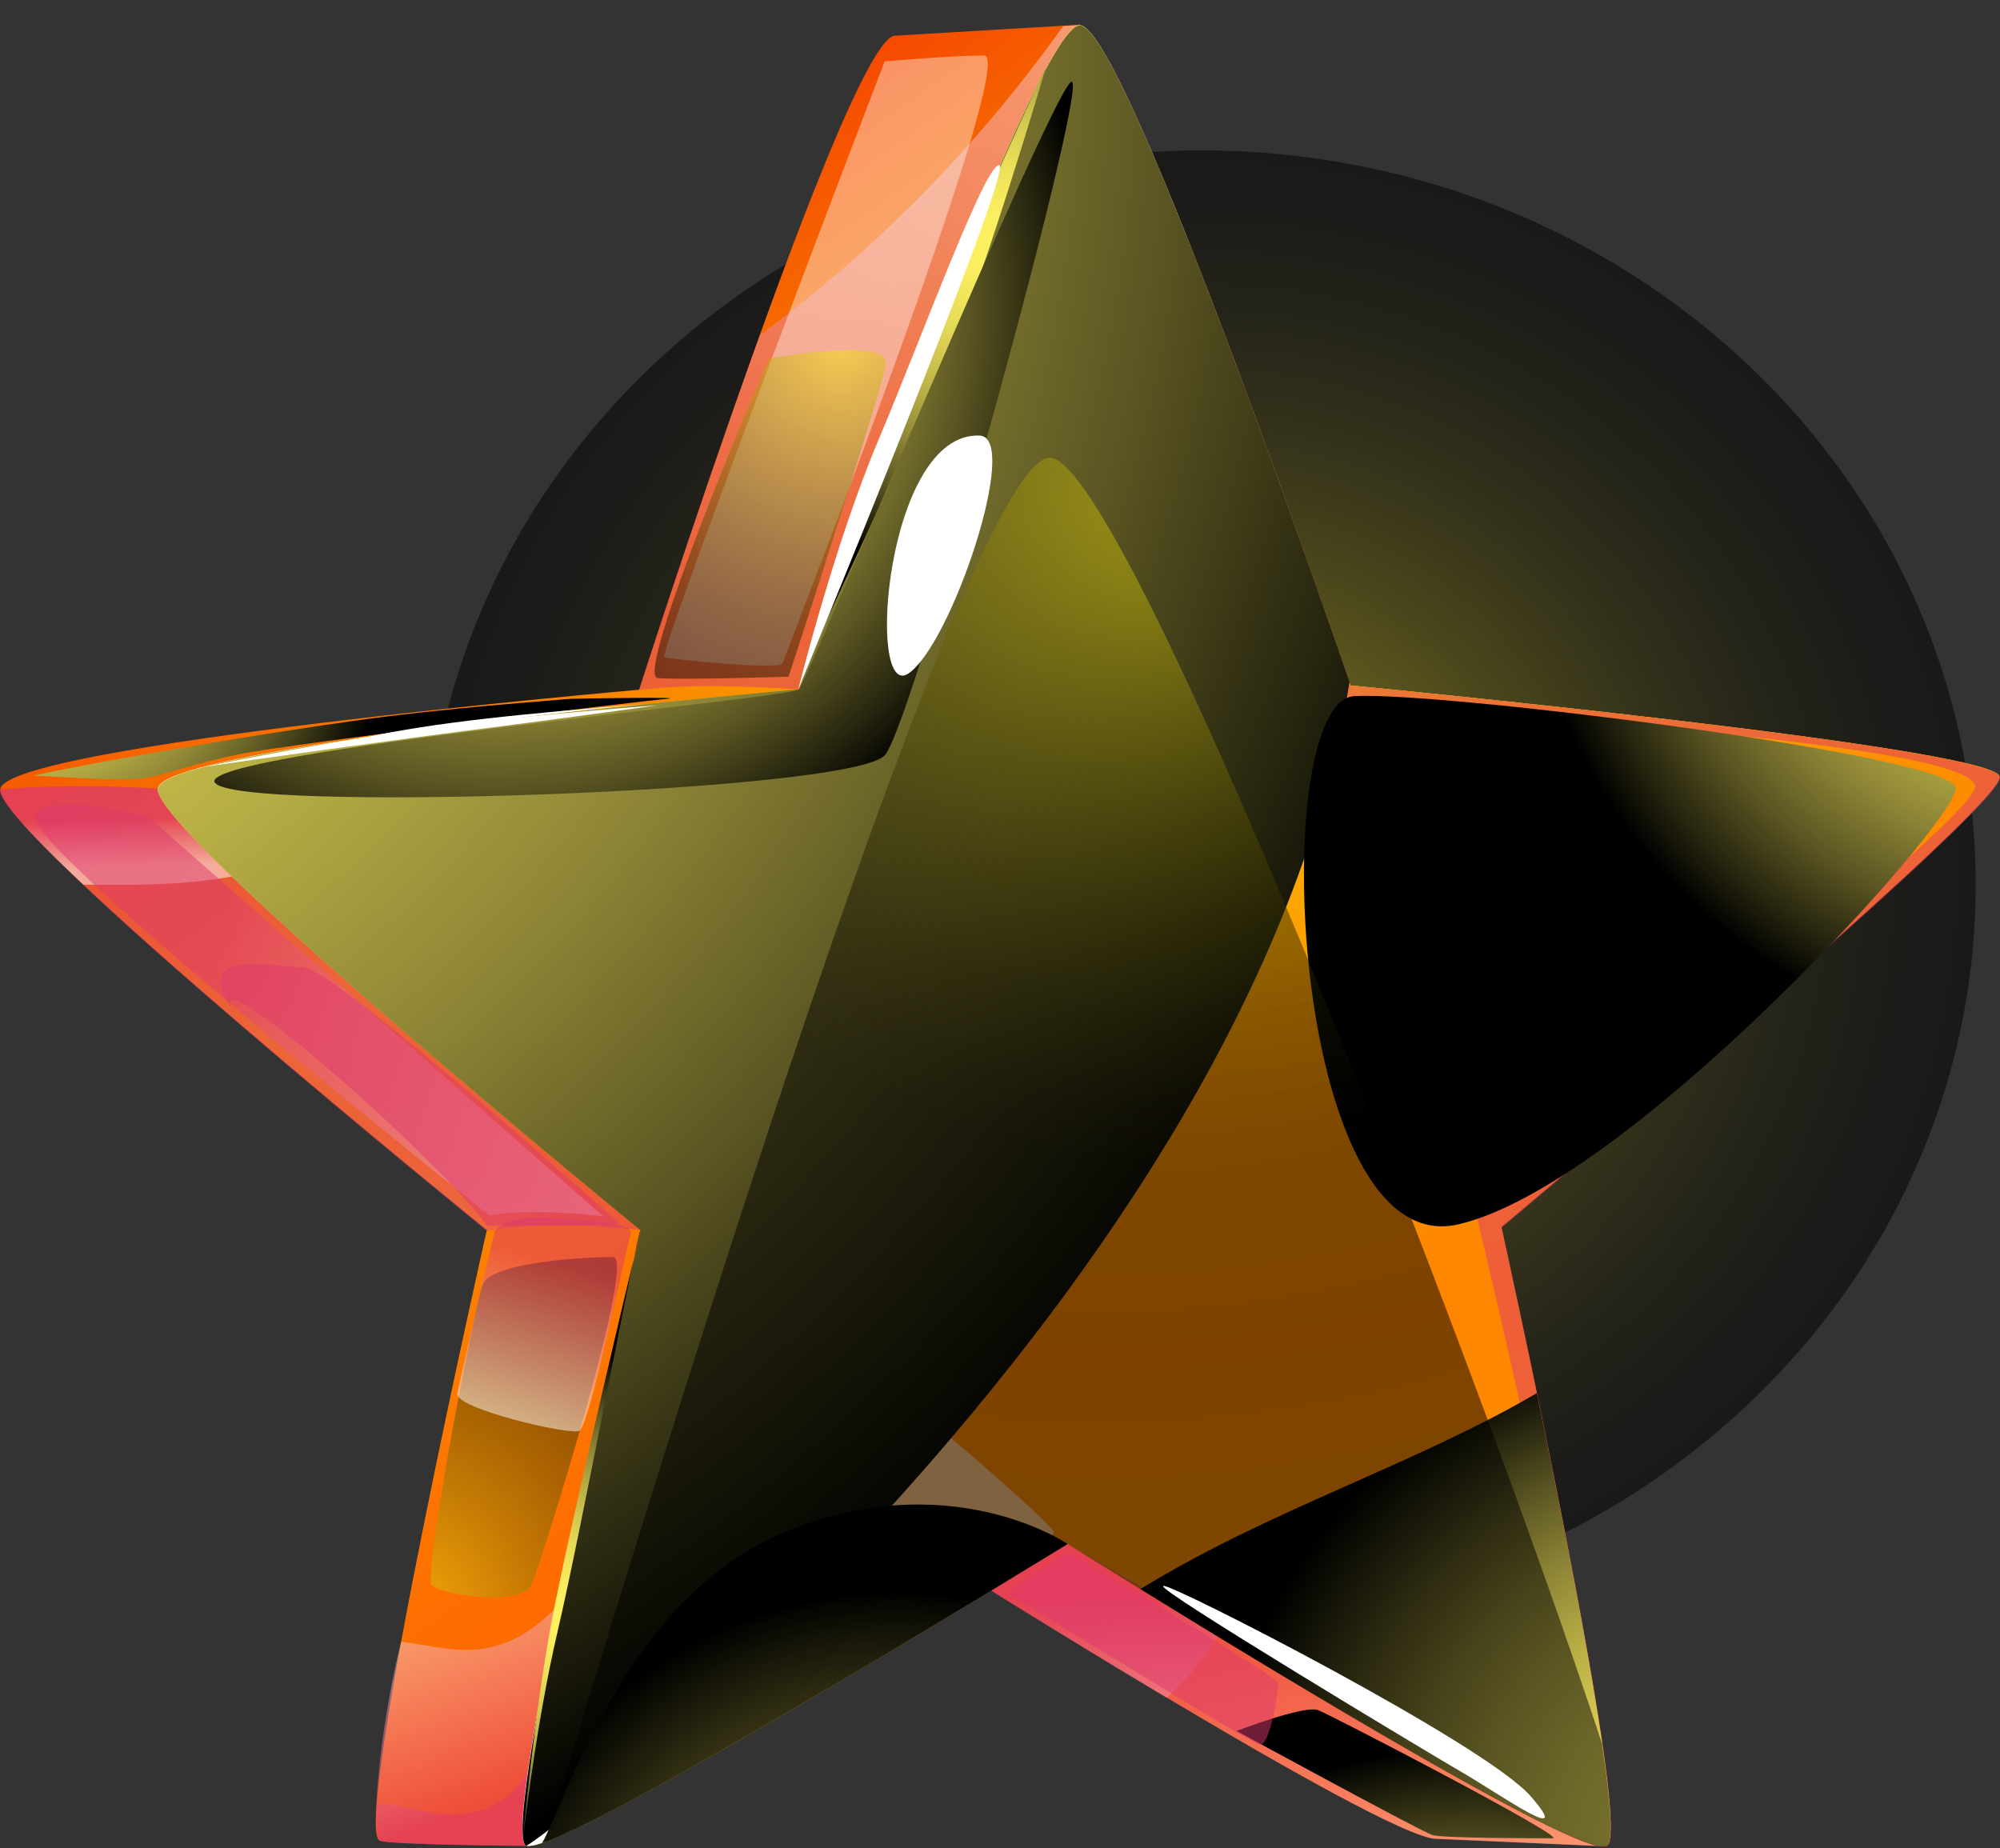
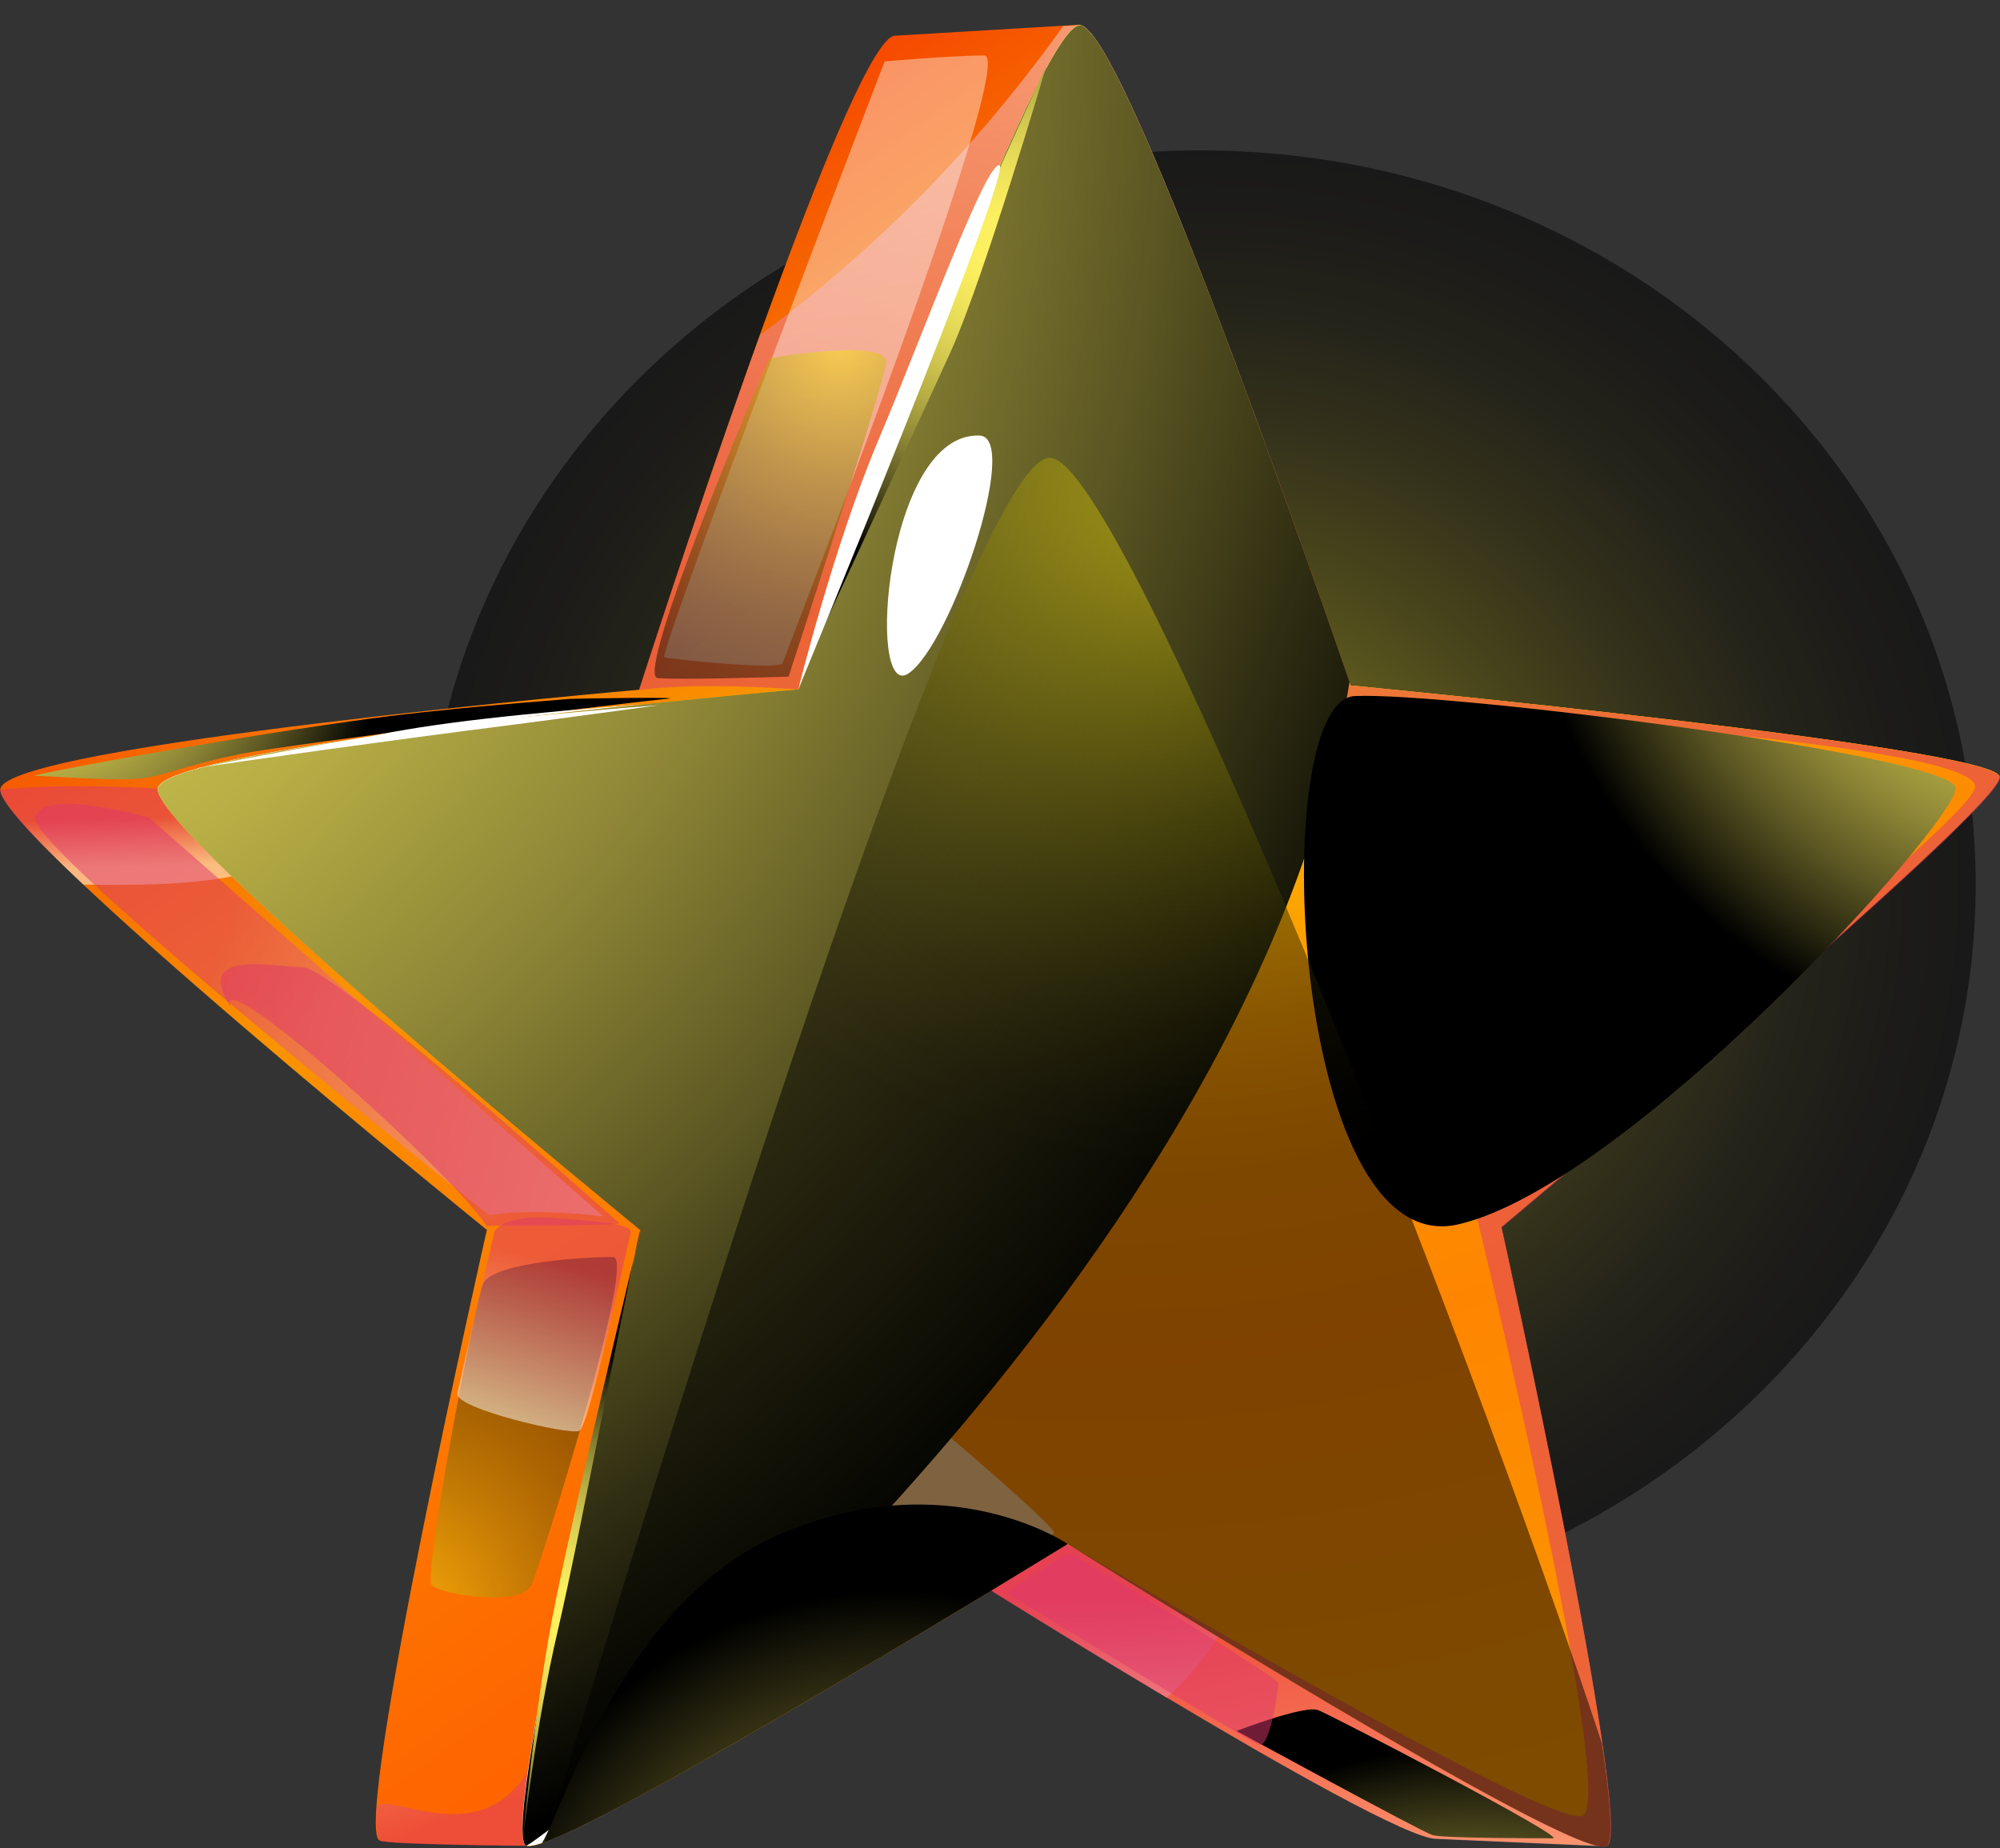
<svg xmlns="http://www.w3.org/2000/svg" fill="none" viewBox="0 0 79 73" height="73" width="79">
  <rect x="0" y="0" width="79" height="73" fill="#333333" stroke="none" />
  <path fill="url(#paint0_radial_50_41489)" d="M47.423 63.94C64.332 63.94 78.04 50.956 78.04 34.94C78.04 18.924 64.332 5.94 47.423 5.94C30.513 5.94 16.806 18.924 16.806 34.94C16.806 50.956 30.513 63.94 47.423 63.94Z" opacity="0.5" style="mix-blend-mode:screen" />
  <path fill="url(#paint1_radial_50_41489)" d="M40.748 3.278C38.28 3.431 36.44 2.943 35.896 3.613C35.352 4.282 40.204 4.17 40.79 4.114C41.375 4.059 42.63 3.166 40.748 3.278Z" clip-rule="evenodd" fill-rule="evenodd" style="mix-blend-mode:screen" />
  <path fill="url(#paint2_linear_50_41489)" d="M19.226 48.603C19.226 48.603 13.914 72.04 14.987 72.695C15.28 72.863 20.829 72.904 20.829 72.904L36.194 60.97C36.194 60.97 54.625 72.639 56.73 72.626C56.8 72.626 63.353 72.918 63.353 72.918L53.161 48.464C53.161 48.464 72.792 31.845 72.611 30.701C72.443 29.53 46.985 27.09 46.985 27.09L42.635 0.977C42.635 0.977 35.566 1.395 35.357 1.409C33.531 1.423 25.249 27.244 25.249 27.244C25.249 27.244 0.153 29.433 0.013 31.175C-0.126 32.904 19.24 48.589 19.24 48.589L19.226 48.603Z" clip-rule="evenodd" fill-rule="evenodd" />
  <path fill="url(#paint3_radial_50_41489)" d="M26.338 27.606C25.362 27.676 11.434 29.39 9.496 29.781C7.558 30.171 6.791 30.534 5.815 30.715C4.853 30.896 1.925 30.645 1.368 30.645C1.019 30.645 7.683 29.363 13.902 28.484C17.624 27.954 21.793 27.676 22.504 27.606C22.616 27.592 27.314 27.522 26.324 27.606H26.338Z" clip-rule="evenodd" fill-rule="evenodd" style="mix-blend-mode:screen" />
  <path fill="url(#paint4_linear_50_41489)" d="M42.637 0.99C42.637 0.99 42.358 1.004 41.996 1.032C38.427 6.023 34.439 9.969 30.02 13.232C27.552 20.063 25.237 27.257 25.237 27.257C27.008 27.034 29.197 27.076 31.553 27.23L46.931 26.728L42.637 0.99Z" clip-rule="evenodd" fill-rule="evenodd" opacity="0.5" style="mix-blend-mode:multiply" />
-   <path fill="url(#paint5_linear_50_41489)" d="M20.85 72.918C20.85 72.918 15.301 72.876 15.008 72.709C14.659 72.5 14.924 68.582 15.845 64.846C17.755 65.069 19.595 65.933 22.035 63.438L30.149 65.696L20.85 72.918Z" clip-rule="evenodd" fill-rule="evenodd" opacity="0.5" style="mix-blend-mode:multiply" />
  <path fill="url(#paint6_linear_50_41489)" d="M20.848 72.918C20.848 72.918 15.299 72.876 15.006 72.709C14.895 72.639 14.853 72.193 14.867 71.51C14.895 70.032 22.117 75.958 22.033 63.438L30.148 65.696L20.848 72.918Z" clip-rule="evenodd" fill-rule="evenodd" opacity="0.5" style="mix-blend-mode:multiply" />
  <path fill="url(#paint7_linear_50_41489)" d="M57.789 59.562L63.366 72.932C63.366 72.932 56.813 72.639 56.743 72.639C54.624 72.639 36.192 60.984 36.192 60.984L57.789 59.562Z" clip-rule="evenodd" fill-rule="evenodd" opacity="0.5" style="mix-blend-mode:multiply" />
  <path fill="url(#paint8_linear_50_41489)" d="M36.192 60.984C36.192 60.984 41.072 64.079 46.091 67.063C47.987 65.306 49.354 62.95 49.87 60.078L36.192 60.984Z" clip-rule="evenodd" fill-rule="evenodd" opacity="0.5" style="mix-blend-mode:multiply" />
-   <path fill="url(#paint9_linear_50_41489)" d="M6.233 31.148L31.636 34.745L25.306 48.59C23.033 48.339 20.97 48.325 19.227 48.618C19.227 48.618 -0.125 32.919 0.001 31.19C2.733 30.925 6.219 31.148 6.219 31.148H6.233Z" clip-rule="evenodd" fill-rule="evenodd" opacity="0.5" style="mix-blend-mode:multiply" />
  <path fill="url(#paint10_linear_50_41489)" d="M14.277 32.291L6.232 31.148C6.232 31.148 2.746 30.911 0.014 31.189C-0.028 31.636 1.31 33.086 3.29 34.94C7.347 35.01 11.237 34.898 14.29 32.291H14.277Z" clip-rule="evenodd" fill-rule="evenodd" opacity="0.5" style="mix-blend-mode:multiply" />
  <path fill="url(#paint11_linear_50_41489)" d="M5.9 32.305L23.829 48.045C23.829 48.045 21.069 47.697 19.326 48.004C19.326 48.004 0.978 33.434 1.383 32.263C1.801 31.092 5.9 32.305 5.9 32.305Z" clip-rule="evenodd" fill-rule="evenodd" opacity="0.5" style="mix-blend-mode:multiply" />
  <path fill="url(#paint12_radial_50_41489)" d="M42.65 0.99C40.824 1.004 31.552 27.23 31.552 27.23C31.552 27.23 6.387 29.418 6.233 31.147C6.08 32.876 25.306 48.589 25.306 48.589C25.306 48.589 19.715 72.235 20.789 72.89C21.863 73.546 42.162 60.984 42.162 60.984C42.162 60.984 62.448 73.727 63.48 72.89C64.526 72.054 59.297 48.464 59.297 48.464C59.297 48.464 79.151 31.83 78.984 30.673C78.817 29.516 53.344 27.076 53.344 27.076C53.344 27.076 44.463 0.976 42.636 0.99H42.65Z" clip-rule="evenodd" fill-rule="evenodd" />
  <path fill="url(#paint13_radial_50_41489)" d="M25.306 48.588C25.306 48.588 19.715 72.234 20.775 72.889C21.849 73.53 42.162 60.968 42.162 60.968C42.162 60.968 62.434 73.698 63.48 72.889C64.512 72.052 59.297 48.462 59.297 48.462C59.297 48.462 79.151 31.829 78.97 30.686C78.802 29.515 53.344 27.075 53.344 27.075C53.344 27.075 44.463 0.975 42.65 1.003C40.824 1.017 31.552 27.228 31.552 27.228C31.552 27.228 6.387 29.417 6.233 31.16C6.08 32.889 25.306 48.602 25.306 48.602V48.588Z" clip-rule="evenodd" fill-rule="evenodd" />
  <path fill="url(#paint14_linear_50_41489)" d="M27.049 49.3C25.739 49.886 21.5 68.68 21.835 70.213C22.17 71.733 41.8 61.081 41.633 60.524C41.466 59.952 28.36 48.715 27.049 49.314V49.3Z" clip-rule="evenodd" fill-rule="evenodd" opacity="0.5" style="mix-blend-mode:multiply" />
  <path fill="url(#paint15_linear_50_41489)" d="M78.982 30.686C78.815 29.515 53.356 27.075 53.356 27.075C53.356 27.075 44.475 0.975 42.663 1.003C43.792 1.491 52.826 27.884 52.826 27.884C52.826 27.884 77.839 29.11 78.02 31.062C78.132 32.359 58.292 47.891 58.292 47.891C58.292 47.891 63.98 71.314 62.488 71.732C60.996 72.15 42.188 60.996 42.188 60.996C42.188 60.996 62.46 73.725 63.506 72.917C64.538 72.08 59.324 48.49 59.324 48.49C59.324 48.49 79.177 31.857 78.996 30.714L78.982 30.686Z" clip-rule="evenodd" fill-rule="evenodd" opacity="0.5" style="mix-blend-mode:multiply" />
  <path fill="white" d="M46.845 9.285C45.005 4.684 43.318 0.989 42.649 1.003C41.129 1.017 34.437 19.198 32.262 25.235C33.837 22.864 39.47 2.718 42.941 3.331C44.294 3.136 45.507 6.176 46.831 9.285H46.845Z" clip-rule="evenodd" fill-rule="evenodd" />
  <path fill="url(#paint16_linear_50_41489)" d="M30.59 29.669C30.59 29.669 8.951 29.404 8.533 31.705C8.115 33.978 24.706 47.348 25.348 46.832C25.989 46.316 32.876 30.06 30.604 29.669H30.59Z" clip-rule="evenodd" fill-rule="evenodd" opacity="0.5" style="mix-blend-mode:multiply" />
  <path fill="white" d="M20.773 72.89C21.038 73.043 22.474 72.416 24.468 71.356C20.704 73.225 20.578 70.757 21.624 65.473C20.857 69.474 20.383 72.653 20.773 72.904V72.89Z" clip-rule="evenodd" fill-rule="evenodd" />
  <path fill="white" d="M25.404 27.815C17.931 28.582 6.345 29.977 6.233 31.148C6.122 32.374 15.826 40.684 21.416 45.355C3.933 30.827 6.777 29.265 25.404 27.815Z" clip-rule="evenodd" fill-rule="evenodd" />
-   <path fill="url(#paint17_radial_50_41489)" d="M63.48 72.889C64.163 72.346 62.169 62.126 60.705 55.029C55.811 57.887 50.179 59.616 45.048 62.767C50.708 66.267 62.685 73.517 63.48 72.889Z" clip-rule="evenodd" fill-rule="evenodd" style="mix-blend-mode:screen" />
  <path fill="url(#paint18_radial_50_41489)" d="M53.316 26.963C52.717 25.221 44.407 0.975 42.65 1.003C40.824 1.017 31.552 27.228 31.552 27.228C31.552 27.228 6.387 29.417 6.233 31.16C6.08 32.889 25.306 48.602 25.306 48.602C25.306 48.602 19.715 72.248 20.775 72.903C21.04 73.07 49.454 50.86 53.302 26.963H53.316Z" clip-rule="evenodd" fill-rule="evenodd" style="mix-blend-mode:screen" />
  <g opacity="0.4" style="mix-blend-mode:soft-light">
    <path fill="white" d="M34.942 2.426C34.942 2.426 25.963 25.863 26.242 25.961C26.507 26.045 30.829 26.477 30.912 26.198C30.996 25.919 40.282 2.176 38.873 2.189C37.465 2.203 34.942 2.426 34.942 2.426Z" clip-rule="evenodd" fill-rule="evenodd" />
  </g>
  <path fill="url(#paint19_radial_50_41489)" d="M25.303 48.59C25.164 48.673 22.947 60.51 22.041 64.372C21.148 68.179 20.646 72.738 20.646 72.738C20.646 72.738 21.079 67.816 21.79 64.038C22.515 60.204 25.303 48.59 25.303 48.59Z" style="mix-blend-mode:screen" />
  <g style="mix-blend-mode:screen">
    <path fill="white" d="M7.81 30.339C8.827 30.158 16.509 29.098 19.423 28.736C22.351 28.359 26.004 27.857 26.004 27.857C26.004 27.857 18.684 28.387 14.362 29.126C10.054 29.851 7.81 30.353 7.81 30.353V30.339Z" clip-rule="evenodd" fill-rule="evenodd" />
  </g>
  <path fill="url(#paint20_radial_50_41489)" d="M48.845 68.373C48.845 68.373 56.164 72.361 56.583 72.486C57.001 72.612 60.724 72.612 61.337 72.612C61.95 72.612 52.609 67.76 52.065 67.55C51.522 67.341 48.845 68.373 48.845 68.373Z" clip-rule="evenodd" fill-rule="evenodd" style="mix-blend-mode:screen" />
  <path fill="url(#paint21_radial_50_41489)" d="M41.3 2.678C41.3 2.678 38.26 9.203 36.908 12.688C35.569 16.146 32 25.892 32 25.892C32 25.892 36.28 16.704 37.591 13.804C38.901 10.862 41.313 2.664 41.313 2.664L41.3 2.678Z" clip-rule="evenodd" fill-rule="evenodd" style="mix-blend-mode:screen" />
  <path fill="url(#paint22_radial_50_41489)" d="M53.513 27.494C49.999 27.662 50.947 49.871 57.584 48.366C64.262 46.846 77.145 32.639 77.256 31.147C77.354 29.864 57.124 27.327 53.526 27.494H53.513Z" clip-rule="evenodd" fill-rule="evenodd" style="mix-blend-mode:screen" />
-   <path fill="url(#paint23_radial_50_41489)" d="M8.48 30.912C7.796 29.713 31.205 27.594 31.554 27.231C31.902 26.869 41.327 4.115 42.289 3.251C43.251 2.386 36.155 28.305 34.97 29.811C33.785 31.316 9.177 32.111 8.493 30.912H8.48Z" clip-rule="evenodd" fill-rule="evenodd" style="mix-blend-mode:screen" />
  <path fill="url(#paint24_radial_50_41489)" d="M42.165 60.983C42.165 60.983 42.165 60.983 42.137 61.011C41.385 61.457 24.933 71.621 21.405 72.806C22.242 71.454 24.64 63.242 30.83 60.593C37.439 57.763 42.165 60.983 42.165 60.983Z" clip-rule="evenodd" fill-rule="evenodd" style="mix-blend-mode:screen" />
  <path fill="white" d="M39.494 6.526C38.964 6.317 36.469 13.191 34.684 17.415C32.927 21.584 31.533 27.23 31.533 27.23C31.533 27.23 40.01 6.735 39.48 6.526H39.494Z" clip-rule="evenodd" fill-rule="evenodd" />
  <path fill="url(#paint25_radial_50_41489)" d="M19.1 50.667C18.821 51.155 16.702 62.197 17.05 62.602C17.399 63.006 20.606 63.48 20.996 62.602C21.386 61.709 25.165 49.636 24.217 49.649C23.268 49.649 19.574 49.831 19.086 50.681L19.1 50.667Z" clip-rule="evenodd" fill-rule="evenodd" opacity="0.5" style="mix-blend-mode:screen" />
  <path fill="white" d="M38.698 17.206C34.976 17.039 34.195 27.732 35.882 26.603C37.569 25.474 40.33 17.276 38.698 17.206Z" clip-rule="evenodd" fill-rule="evenodd" />
  <path fill="url(#paint26_linear_50_41489)" d="M39.818 62.95C39.707 62.88 42.091 61.374 42.244 61.374C42.398 61.374 50.456 66.226 50.484 66.477C50.512 66.728 50.163 69.028 49.745 68.917C49.327 68.805 40.055 63.089 39.818 62.95Z" clip-rule="evenodd" fill-rule="evenodd" opacity="0.5" style="mix-blend-mode:multiply" />
  <path fill="url(#paint27_linear_50_41489)" d="M9.149 39.849C8.215 37.702 17.626 46.067 19.229 48.423C19.787 48.395 24.653 48.423 24.471 48.312C24.29 48.2 13.248 38.231 11.951 38.203C10.655 38.175 7.615 37.478 9.149 39.835V39.849Z" clip-rule="evenodd" fill-rule="evenodd" opacity="0.5" style="mix-blend-mode:multiply" />
  <path fill="url(#paint28_radial_50_41489)" d="M30.395 14.152C30.172 14.515 25.027 26.7 25.975 26.784C26.923 26.867 31.147 26.728 31.147 26.728C31.147 26.728 34.87 15.365 34.995 14.347C35.135 13.316 30.381 14.152 30.381 14.152H30.395Z" clip-rule="evenodd" fill-rule="evenodd" opacity="0.5" style="mix-blend-mode:screen" />
  <path fill="url(#paint29_linear_50_41489)" d="M19.514 48.673C19.514 48.673 19.792 47.948 21.912 48.115C24.031 48.282 25.021 48.352 24.909 48.742C24.784 49.119 23.292 56.355 22.874 56.522C22.455 56.689 17.952 55.63 18.064 55.044C18.175 54.459 19.527 48.673 19.527 48.673H19.514Z" clip-rule="evenodd" fill-rule="evenodd" opacity="0.5" style="mix-blend-mode:multiply" />
  <path fill="url(#paint30_radial_50_41489)" d="M63.477 72.904C62.432 73.727 42.16 60.984 42.16 60.984C42.16 60.984 25.36 71.385 21.525 72.765C25.959 58.112 38.34 17.651 41.519 18.084C44.502 18.474 57.817 52.353 63.282 68.875V68.903C63.617 71.134 63.728 72.695 63.477 72.904Z" clip-rule="evenodd" fill-rule="evenodd" opacity="0.5" style="mix-blend-mode:screen" />
-   <path fill="white" d="M45.951 62.657C45.714 62.796 56.185 69.098 57.746 70.004C59.308 70.911 62.264 73.016 60.451 70.939C58.625 68.861 46.188 62.504 45.951 62.643V62.657Z" clip-rule="evenodd" fill-rule="evenodd" />
  <defs>
    <radialGradient gradientTransform="translate(47.454 34.905) scale(30.642 28.986)" gradientUnits="userSpaceOnUse" r="1" cy="0" cx="0" id="paint0_radial_50_41489">
      <stop stop-color="#FCEA10" />
      <stop stop-color="#CDBE0D" offset="0.12" />
      <stop stop-color="#8F8509" offset="0.3" />
      <stop stop-color="#5C5505" offset="0.47" />
      <stop stop-color="#343003" offset="0.63" />
      <stop stop-color="#171501" offset="0.78" />
      <stop stop-color="#060500" offset="0.91" />
      <stop offset="1" />
    </radialGradient>
    <radialGradient gradientTransform="translate(40.26 -4.976) scale(11.07 11.07)" gradientUnits="userSpaceOnUse" r="1" cy="0" cx="0" id="paint1_radial_50_41489">
      <stop stop-color="#FFF261" />
      <stop stop-color="#FAED5F" offset="0.11" />
      <stop stop-color="#ECE05A" offset="0.23" />
      <stop stop-color="#D6CB51" offset="0.36" />
      <stop stop-color="#B6AD45" offset="0.5" />
      <stop stop-color="#8E8636" offset="0.64" />
      <stop stop-color="#5C5723" offset="0.78" />
      <stop stop-color="#22210D" offset="0.92" />
      <stop offset="1" />
    </radialGradient>
    <linearGradient gradientUnits="userSpaceOnUse" y2="12.549" x2="15.852" y1="61.779" x1="50.986" id="paint2_linear_50_41489">
      <stop stop-color="#FF5900" />
      <stop stop-color="#FE6800" offset="0.23" />
      <stop stop-color="#FA9300" offset="0.66" />
      <stop stop-color="#F66A00" offset="0.85" />
      <stop stop-color="#F63F00" offset="1" />
    </linearGradient>
    <radialGradient gradientTransform="translate(0.392 22.991) scale(15.239 15.239)" gradientUnits="userSpaceOnUse" r="1" cy="0" cx="0" id="paint3_radial_50_41489">
      <stop stop-color="#FFF261" />
      <stop stop-color="#FAED5F" offset="0.11" />
      <stop stop-color="#ECE05A" offset="0.23" />
      <stop stop-color="#D6CB51" offset="0.36" />
      <stop stop-color="#B6AD45" offset="0.5" />
      <stop stop-color="#8E8636" offset="0.64" />
      <stop stop-color="#5C5723" offset="0.78" />
      <stop stop-color="#22210D" offset="0.92" />
      <stop offset="1" />
    </radialGradient>
    <linearGradient gradientUnits="userSpaceOnUse" y2="-4.378" x2="34.188" y1="23.911" x1="35.903" id="paint4_linear_50_41489">
      <stop stop-color="#DE376D" />
      <stop stop-color="white" offset="0.99" />
    </linearGradient>
    <linearGradient gradientUnits="userSpaceOnUse" y2="60.036" x2="19.442" y1="70.004" x1="22.843" id="paint5_linear_50_41489">
      <stop stop-color="#DE376D" />
      <stop stop-color="white" offset="0.99" />
    </linearGradient>
    <linearGradient gradientUnits="userSpaceOnUse" y2="60.886" x2="19.733" y1="70.144" x1="22.884" id="paint6_linear_50_41489">
      <stop stop-color="#DE376D" />
      <stop stop-color="white" offset="0.99" />
    </linearGradient>
    <linearGradient gradientUnits="userSpaceOnUse" y2="79.22" x2="52.588" y1="62.559" x1="48.782" id="paint7_linear_50_41489">
      <stop stop-color="#DE376D" />
      <stop stop-color="white" offset="0.99" />
    </linearGradient>
    <linearGradient gradientUnits="userSpaceOnUse" y2="72.696" x2="43.387" y1="62.992" x1="43.108" id="paint8_linear_50_41489">
      <stop stop-color="#DE376D" />
      <stop stop-color="white" offset="0.99" />
    </linearGradient>
    <linearGradient gradientUnits="userSpaceOnUse" y2="60.413" x2="4.853" y1="43.417" x1="11.642" id="paint9_linear_50_41489">
      <stop stop-color="#DE376D" />
      <stop stop-color="white" offset="0.99" />
    </linearGradient>
    <linearGradient gradientUnits="userSpaceOnUse" y2="34.173" x2="7.208" y1="32.263" x1="7.152" id="paint10_linear_50_41489">
      <stop stop-color="#DE376D" />
      <stop stop-color="white" offset="0.99" />
    </linearGradient>
    <linearGradient gradientUnits="userSpaceOnUse" y2="46.344" x2="31.33" y1="38.634" x1="8.019" id="paint11_linear_50_41489">
      <stop stop-color="#DE376D" />
      <stop stop-color="white" offset="0.99" />
    </linearGradient>
    <radialGradient gradientTransform="translate(52.885 18.669) rotate(-180) scale(45.378 47.766)" gradientUnits="userSpaceOnUse" r="1" cy="0" cx="0" id="paint12_radial_50_41489">
      <stop stop-color="#FCF800" />
      <stop stop-color="#FC9700" offset="1" />
    </radialGradient>
    <radialGradient gradientTransform="translate(43.473 5.743) scale(67.439)" gradientUnits="userSpaceOnUse" r="1" cy="0" cx="0" id="paint13_radial_50_41489">
      <stop stop-color="#FCF800" />
      <stop stop-color="#FC9700" offset="0.53" />
      <stop stop-color="#FE8500" offset="0.71" />
      <stop stop-color="#FC9700" offset="1" />
    </radialGradient>
    <linearGradient gradientUnits="userSpaceOnUse" y2="56.202" x2="33.087" y1="77.659" x1="12.271" id="paint14_linear_50_41489">
      <stop stop-color="#DE376D" />
      <stop stop-color="white" offset="0.99" />
    </linearGradient>
    <linearGradient gradientUnits="userSpaceOnUse" y2="26.461" x2="7.458" y1="36.193" x1="49.606" id="paint15_linear_50_41489">
      <stop stop-color="#DE376D" />
      <stop stop-color="white" offset="0.99" />
    </linearGradient>
    <linearGradient gradientUnits="userSpaceOnUse" y2="38.439" x2="28.596" y1="34.981" x1="15.825" id="paint16_linear_50_41489">
      <stop stop-color="#DE376D" />
      <stop stop-color="white" offset="0.99" />
    </linearGradient>
    <radialGradient gradientTransform="translate(68.624 73.349) scale(20.858)" gradientUnits="userSpaceOnUse" r="1" cy="0" cx="0" id="paint17_radial_50_41489">
      <stop stop-color="#FFF261" />
      <stop stop-color="#FAED5F" offset="0.11" />
      <stop stop-color="#ECE05A" offset="0.23" />
      <stop stop-color="#D6CB51" offset="0.36" />
      <stop stop-color="#B6AD45" offset="0.5" />
      <stop stop-color="#8E8636" offset="0.64" />
      <stop stop-color="#5C5723" offset="0.78" />
      <stop stop-color="#22210D" offset="0.92" />
      <stop offset="1" />
    </radialGradient>
    <radialGradient gradientTransform="translate(-16.102 1.756) scale(79.484 79.484)" gradientUnits="userSpaceOnUse" r="1" cy="0" cx="0" id="paint18_radial_50_41489">
      <stop stop-color="#FFF261" />
      <stop stop-color="#FAED5F" offset="0.11" />
      <stop stop-color="#ECE05A" offset="0.23" />
      <stop stop-color="#D6CB51" offset="0.36" />
      <stop stop-color="#B6AD45" offset="0.5" />
      <stop stop-color="#8E8636" offset="0.64" />
      <stop stop-color="#5C5723" offset="0.78" />
      <stop stop-color="#22210D" offset="0.92" />
      <stop offset="1" />
    </radialGradient>
    <radialGradient gradientTransform="translate(21.818 63.745) scale(10.471 10.471)" gradientUnits="userSpaceOnUse" r="1" cy="0" cx="0" id="paint19_radial_50_41489">
      <stop stop-color="#FFF261" />
      <stop stop-color="#FAED5F" offset="0.11" />
      <stop stop-color="#ECE05A" offset="0.23" />
      <stop stop-color="#D6CB51" offset="0.36" />
      <stop stop-color="#B6AD45" offset="0.5" />
      <stop stop-color="#8E8636" offset="0.64" />
      <stop stop-color="#5C5723" offset="0.78" />
      <stop stop-color="#22210D" offset="0.92" />
      <stop offset="1" />
    </radialGradient>
    <radialGradient gradientTransform="translate(58.409 89.007) scale(20.035 20.035)" gradientUnits="userSpaceOnUse" r="1" cy="0" cx="0" id="paint20_radial_50_41489">
      <stop stop-color="#FFF261" />
      <stop stop-color="#FAED5F" offset="0.11" />
      <stop stop-color="#ECE05A" offset="0.23" />
      <stop stop-color="#D6CB51" offset="0.36" />
      <stop stop-color="#B6AD45" offset="0.5" />
      <stop stop-color="#8E8636" offset="0.64" />
      <stop stop-color="#5C5723" offset="0.78" />
      <stop stop-color="#22210D" offset="0.92" />
      <stop offset="1" />
    </radialGradient>
    <radialGradient gradientTransform="translate(39.431 9.649) scale(13.315 13.315)" gradientUnits="userSpaceOnUse" r="1" cy="0" cx="0" id="paint21_radial_50_41489">
      <stop stop-color="#FFF261" />
      <stop stop-color="#FAED5F" offset="0.11" />
      <stop stop-color="#ECE05A" offset="0.23" />
      <stop stop-color="#D6CB51" offset="0.36" />
      <stop stop-color="#B6AD45" offset="0.5" />
      <stop stop-color="#8E8636" offset="0.64" />
      <stop stop-color="#5C5723" offset="0.78" />
      <stop stop-color="#22210D" offset="0.92" />
      <stop offset="1" />
    </radialGradient>
    <radialGradient gradientTransform="translate(82.248 19.477) scale(22.335)" gradientUnits="userSpaceOnUse" r="1" cy="0" cx="0" id="paint22_radial_50_41489">
      <stop stop-color="#FFF261" />
      <stop stop-color="#FAED5F" offset="0.11" />
      <stop stop-color="#ECE05A" offset="0.23" />
      <stop stop-color="#D6CB51" offset="0.36" />
      <stop stop-color="#B6AD45" offset="0.5" />
      <stop stop-color="#8E8636" offset="0.64" />
      <stop stop-color="#5C5723" offset="0.78" />
      <stop stop-color="#22210D" offset="0.92" />
      <stop offset="1" />
    </radialGradient>
    <radialGradient gradientTransform="translate(19.564 12.383) scale(23.771)" gradientUnits="userSpaceOnUse" r="1" cy="0" cx="0" id="paint23_radial_50_41489">
      <stop stop-color="#FFF261" />
      <stop stop-color="#FAED5F" offset="0.11" />
      <stop stop-color="#ECE05A" offset="0.23" />
      <stop stop-color="#D6CB51" offset="0.36" />
      <stop stop-color="#B6AD45" offset="0.5" />
      <stop stop-color="#8E8636" offset="0.64" />
      <stop stop-color="#5C5723" offset="0.78" />
      <stop stop-color="#22210D" offset="0.92" />
      <stop offset="1" />
    </radialGradient>
    <radialGradient gradientTransform="translate(35.375 79.694) scale(16.884 16.884)" gradientUnits="userSpaceOnUse" r="1" cy="0" cx="0" id="paint24_radial_50_41489">
      <stop stop-color="#FFF261" />
      <stop stop-color="#FAED5F" offset="0.11" />
      <stop stop-color="#ECE05A" offset="0.23" />
      <stop stop-color="#D6CB51" offset="0.36" />
      <stop stop-color="#B6AD45" offset="0.5" />
      <stop stop-color="#8E8636" offset="0.64" />
      <stop stop-color="#5C5723" offset="0.78" />
      <stop stop-color="#22210D" offset="0.92" />
      <stop offset="1" />
    </radialGradient>
    <radialGradient gradientTransform="translate(15.837 63.898) scale(17.344 17.344)" gradientUnits="userSpaceOnUse" r="1" cy="0" cx="0" id="paint25_radial_50_41489">
      <stop stop-color="#FCEA10" />
      <stop stop-color="#CDBE0D" offset="0.12" />
      <stop stop-color="#8F8509" offset="0.3" />
      <stop stop-color="#5C5505" offset="0.47" />
      <stop stop-color="#343003" offset="0.63" />
      <stop stop-color="#171501" offset="0.78" />
      <stop stop-color="#060500" offset="0.91" />
      <stop offset="1" />
    </radialGradient>
    <linearGradient gradientUnits="userSpaceOnUse" y2="75.665" x2="37.309" y1="68.206" x1="43.067" id="paint26_linear_50_41489">
      <stop stop-color="#DE376D" />
      <stop stop-color="white" offset="0.99" />
    </linearGradient>
    <linearGradient gradientUnits="userSpaceOnUse" y2="51.142" x2="5.705" y1="47.029" x1="11.491" id="paint27_linear_50_41489">
      <stop stop-color="#DE376D" />
      <stop stop-color="white" offset="0.99" />
    </linearGradient>
    <radialGradient gradientTransform="translate(33.155 13.553) scale(17.525 17.525)" gradientUnits="userSpaceOnUse" r="1" cy="0" cx="0" id="paint28_radial_50_41489">
      <stop stop-color="#FCEA10" />
      <stop stop-color="#CDBE0D" offset="0.12" />
      <stop stop-color="#8F8509" offset="0.3" />
      <stop stop-color="#5C5505" offset="0.47" />
      <stop stop-color="#343003" offset="0.63" />
      <stop stop-color="#171501" offset="0.78" />
      <stop stop-color="#060500" offset="0.91" />
      <stop offset="1" />
    </radialGradient>
    <linearGradient gradientUnits="userSpaceOnUse" y2="56.118" x2="20.294" y1="49.858" x1="22.009" id="paint29_linear_50_41489">
      <stop stop-color="#DE376D" />
      <stop stop-color="white" offset="0.99" />
    </linearGradient>
    <radialGradient gradientTransform="translate(47.235 19.575) scale(26.588 26.588)" gradientUnits="userSpaceOnUse" r="1" cy="0" cx="0" id="paint30_radial_50_41489">
      <stop stop-color="#FCEA10" />
      <stop stop-color="#CDBE0D" offset="0.12" />
      <stop stop-color="#8F8509" offset="0.3" />
      <stop stop-color="#5C5505" offset="0.47" />
      <stop stop-color="#343003" offset="0.63" />
      <stop stop-color="#171501" offset="0.78" />
      <stop stop-color="#060500" offset="0.91" />
      <stop offset="1" />
    </radialGradient>
  </defs>
</svg>